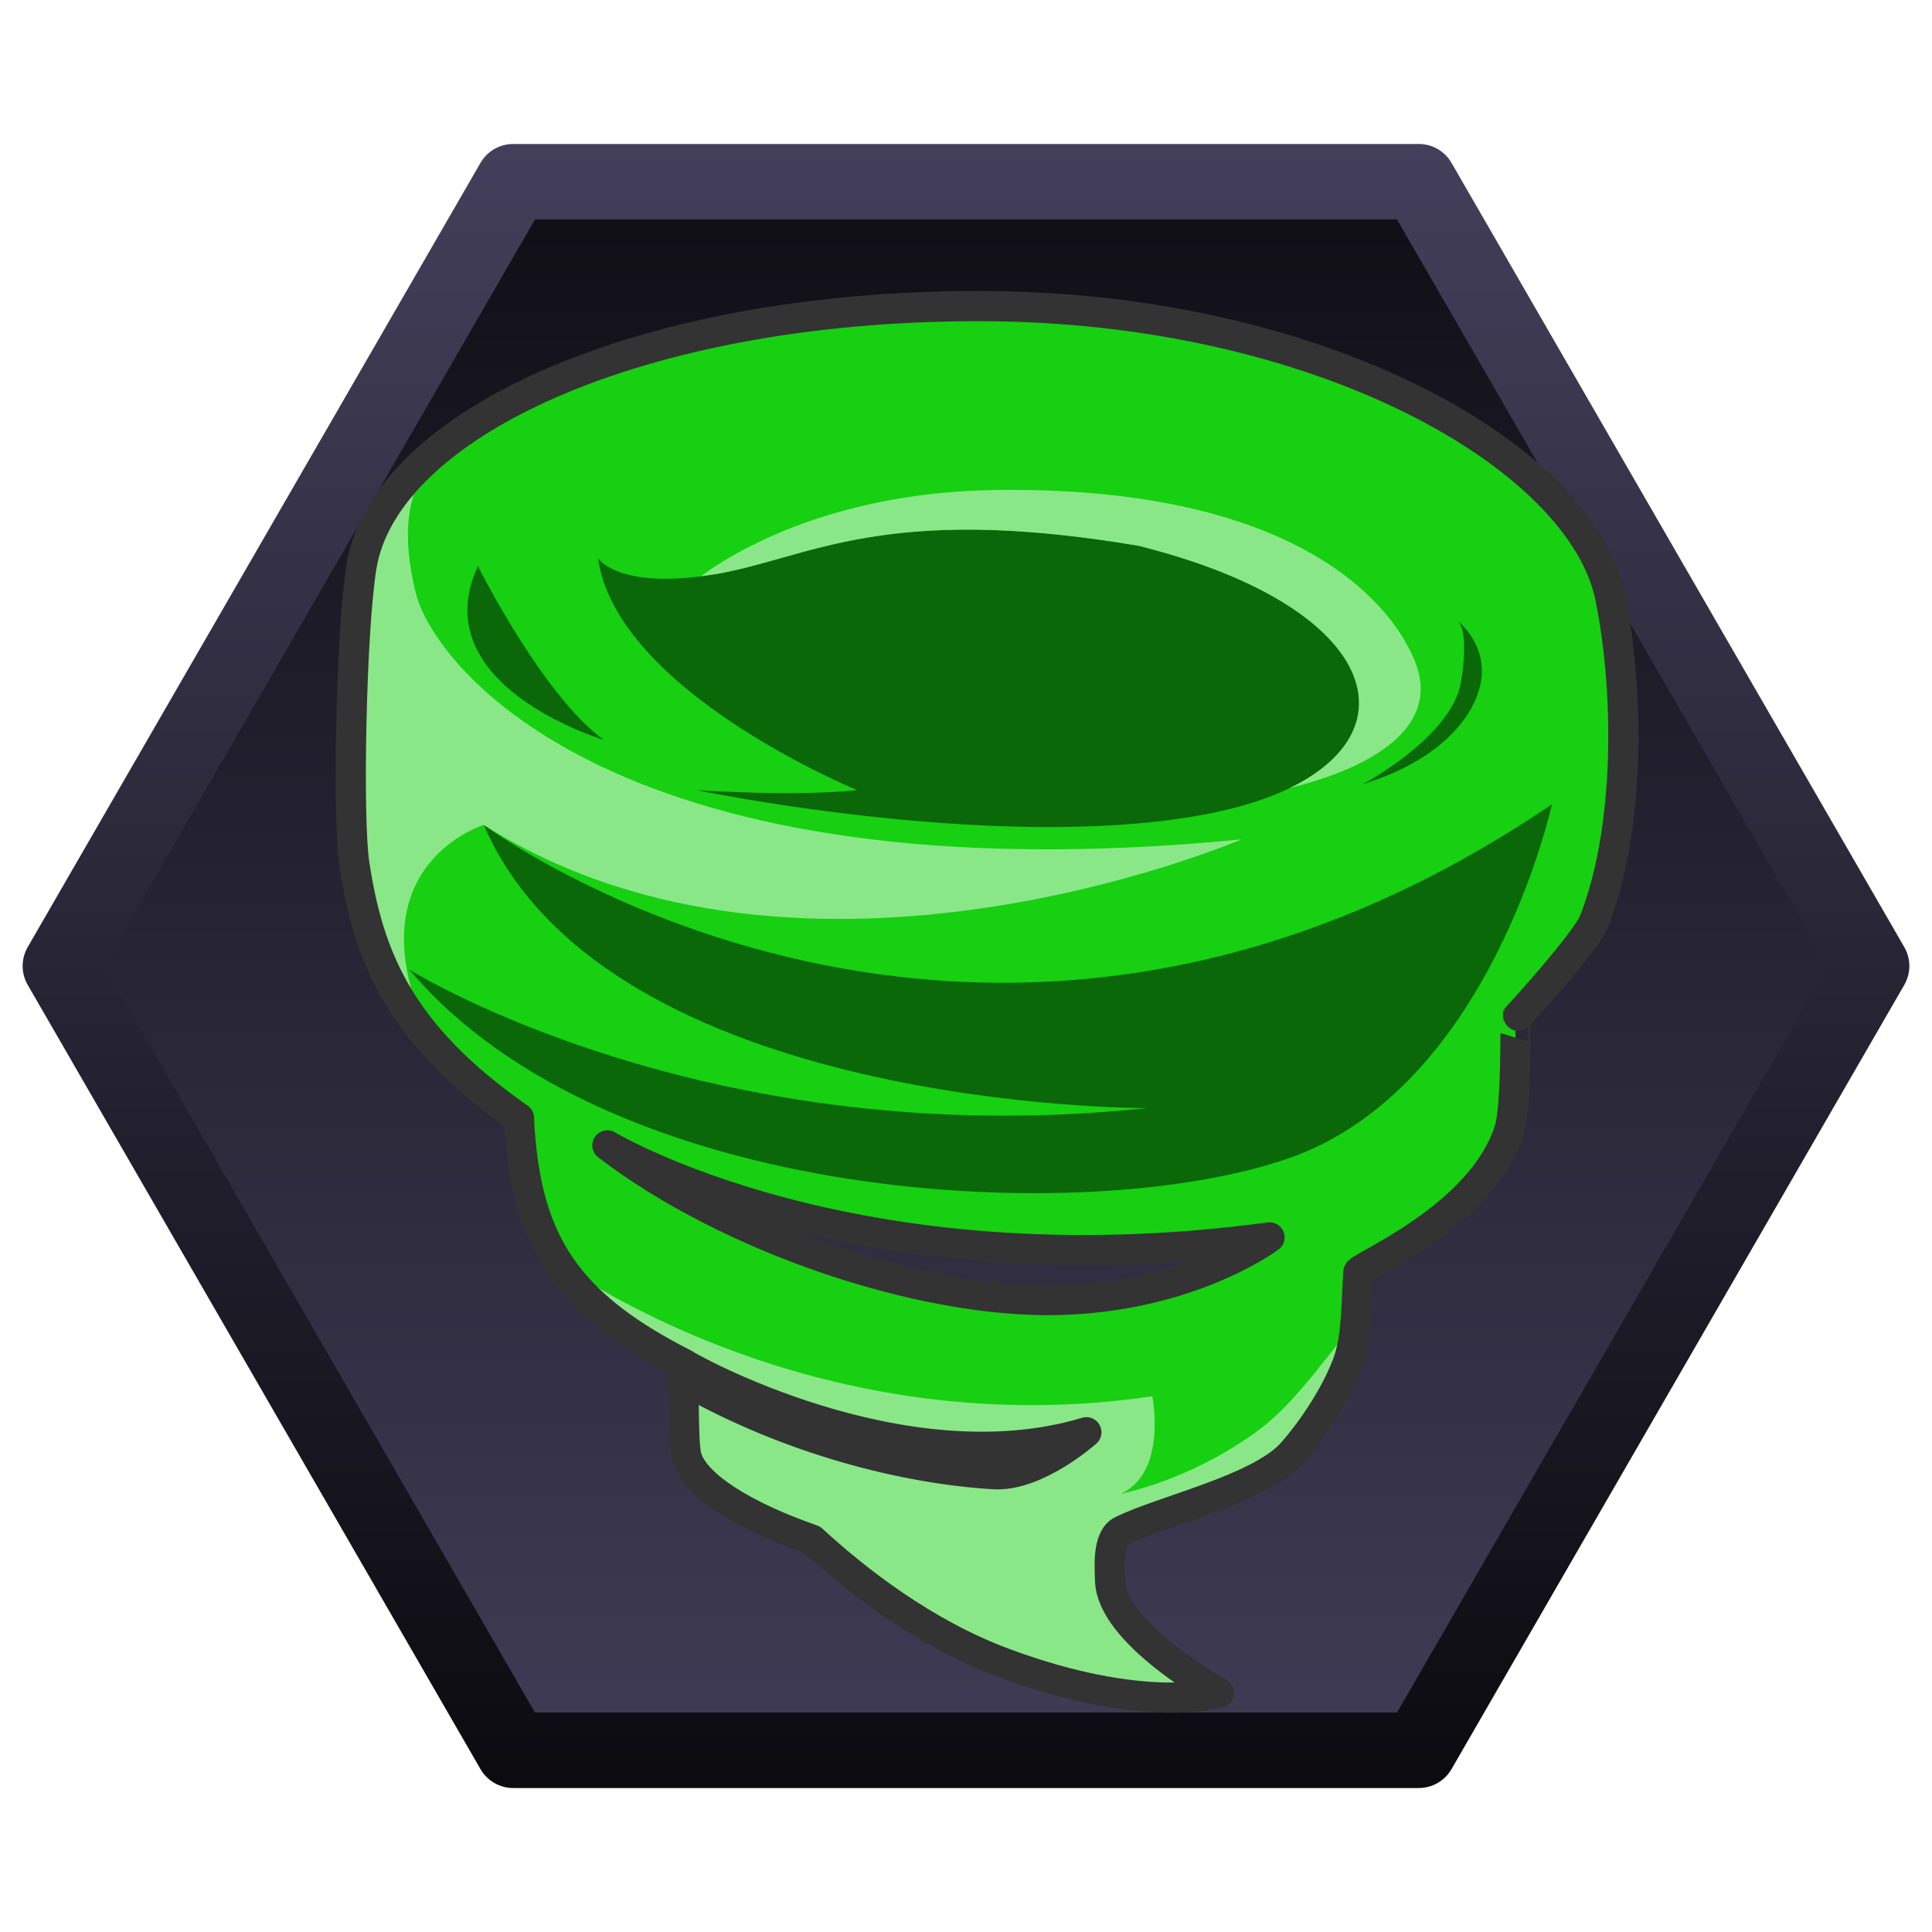
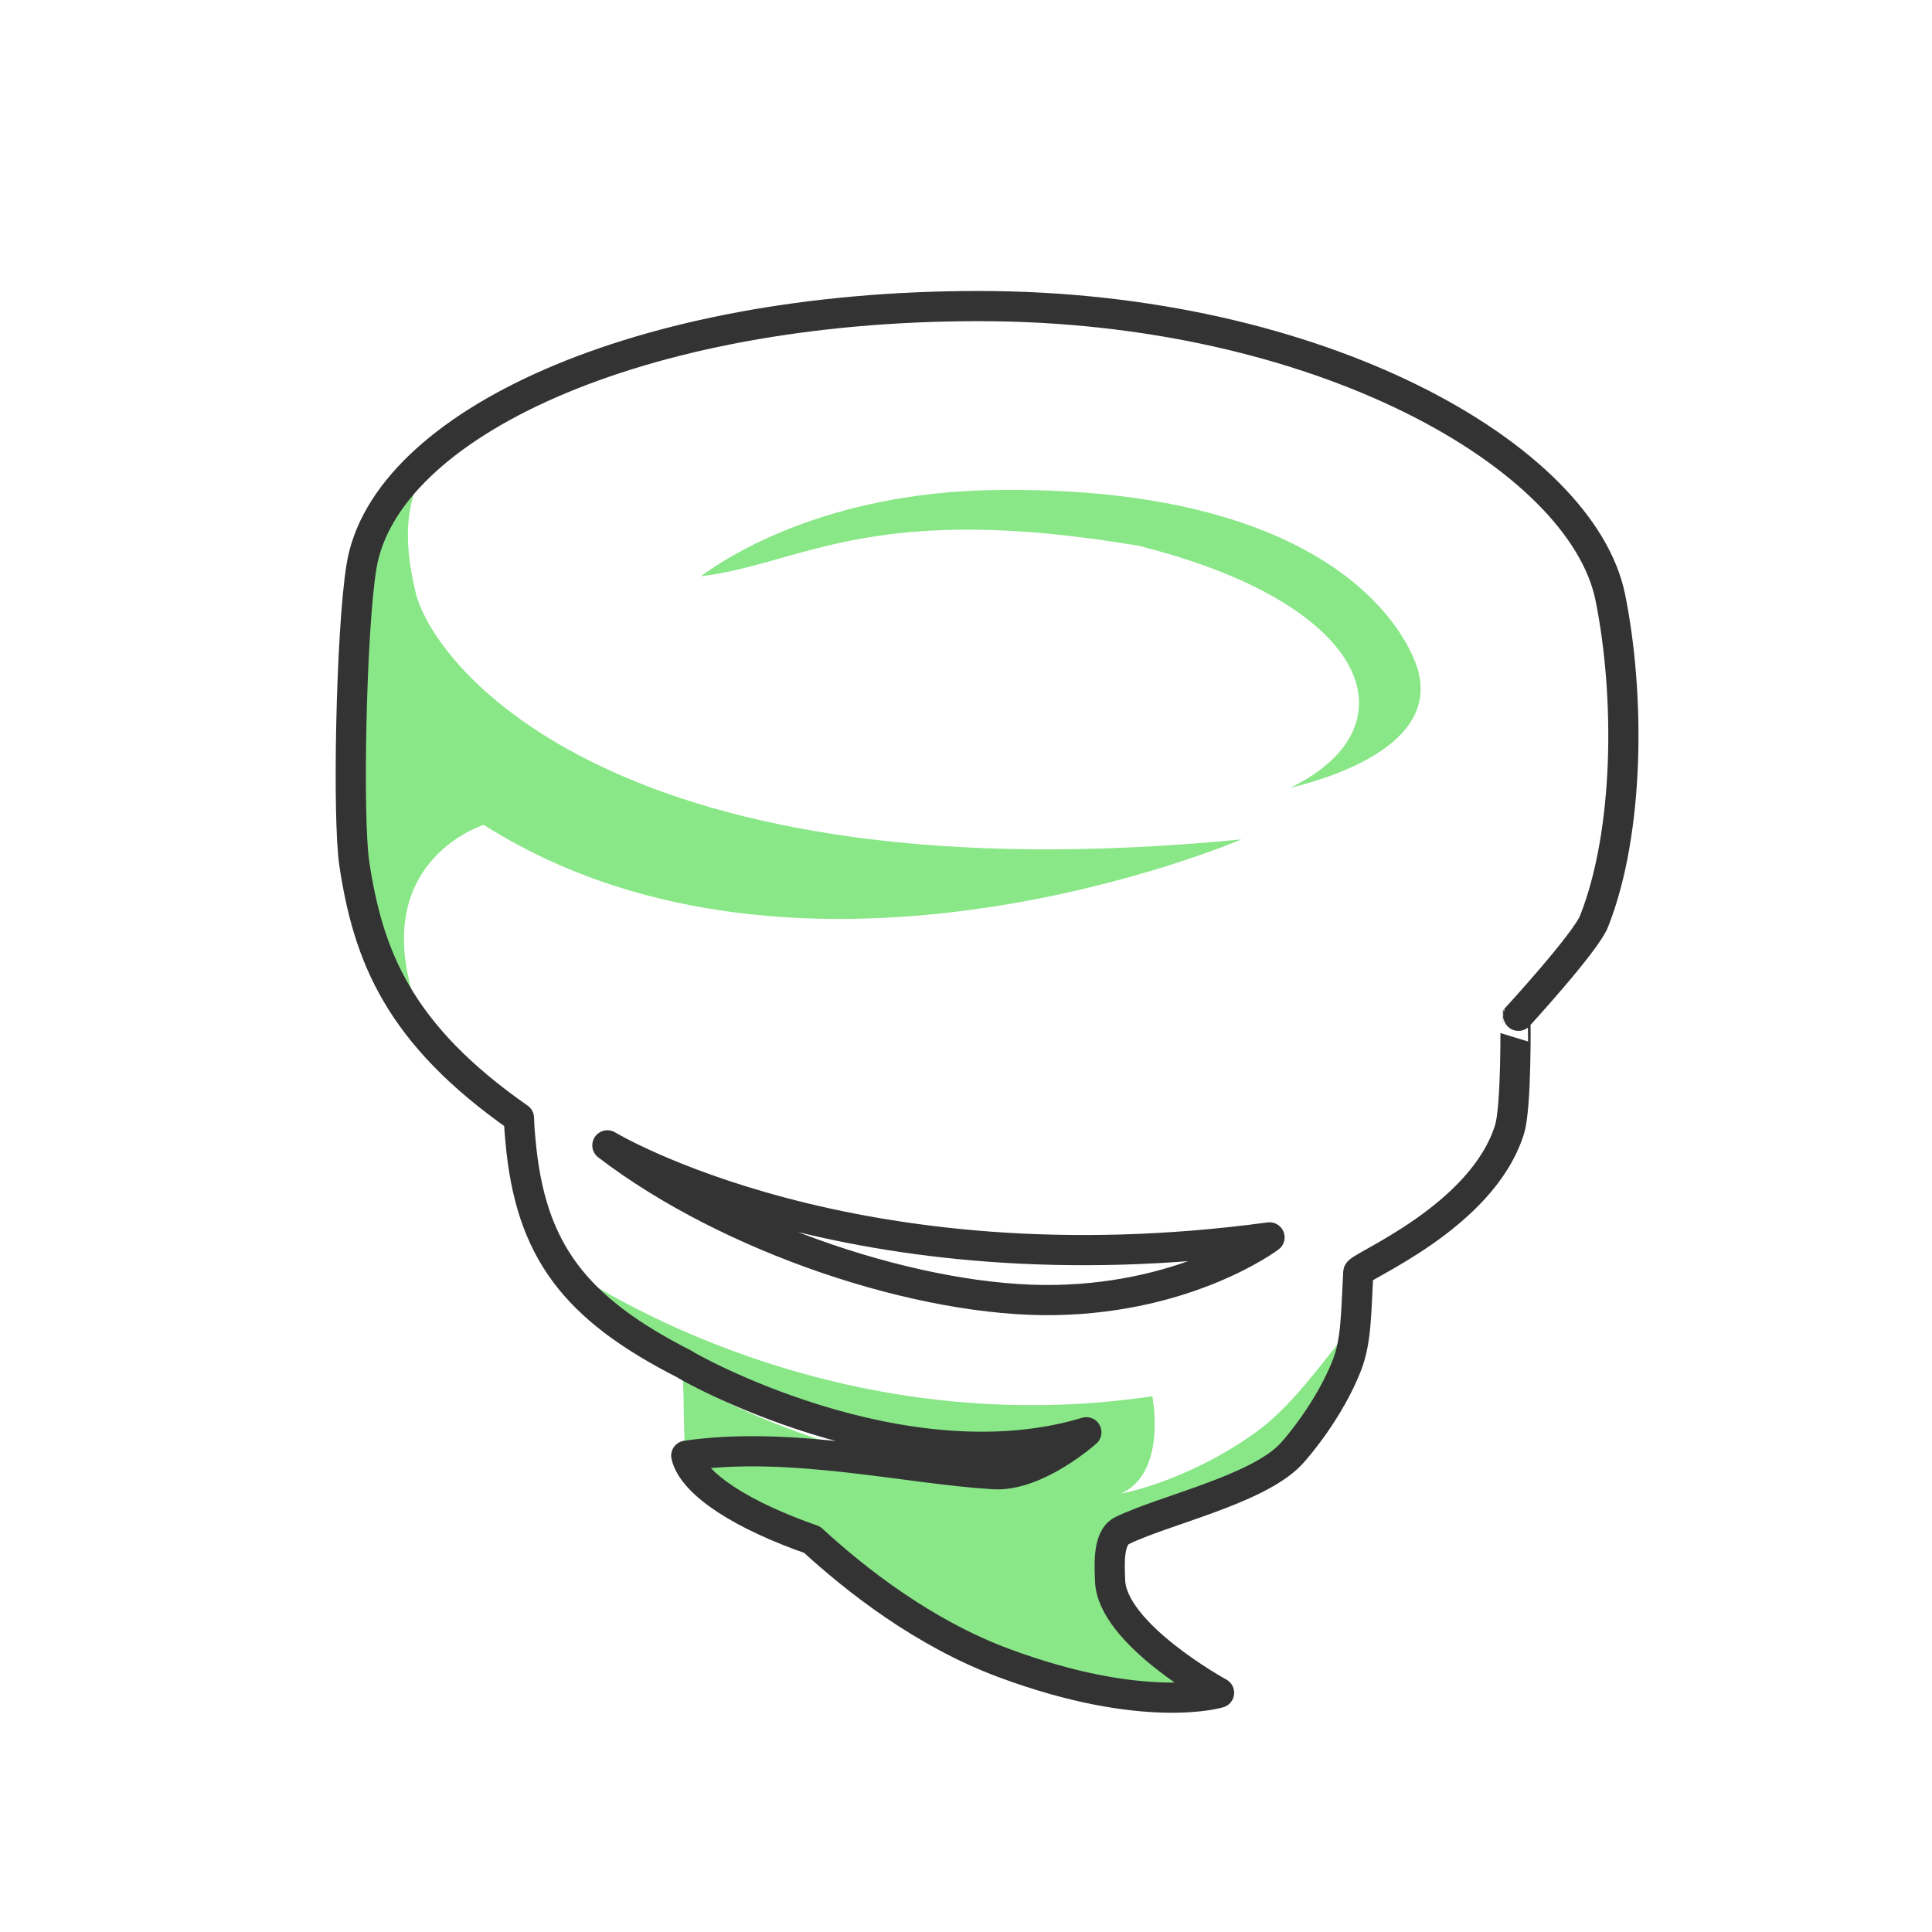
<svg xmlns="http://www.w3.org/2000/svg" width="100%" height="100%" viewBox="0 0 256 256" version="1.1" xml:space="preserve" style="fill-rule:evenodd;clip-rule:evenodd;stroke-linecap:round;stroke-linejoin:round;stroke-miterlimit:1.5;">
  <g>
    <g>
      <g transform="matrix(6.12323e-17,1,-1,6.12323e-17,265,-8)">
-         <path d="M136,17L239.923,77L239.923,197L136,257L32.077,197L32.077,77L136,17Z" style="fill:url(#_Linear1);" />
-       </g>
+         </g>
      <g transform="matrix(6.12323e-17,1,-1,6.12323e-17,265,-8)">
-         <path d="M138.5,12.67C136.953,11.777 135.047,11.777 133.5,12.67L29.577,72.67C28.03,73.563 27.077,75.214 27.077,77L27.077,197C27.077,198.786 28.03,200.437 29.577,201.33L133.5,261.33C135.047,262.223 136.953,262.223 138.5,261.33L242.423,201.33C243.97,200.437 244.923,198.786 244.923,197L244.923,77C244.923,75.214 243.97,73.563 242.423,72.67L138.5,12.67ZM136,22.773L234.923,79.887C234.923,79.887 234.923,194.113 234.923,194.113C234.923,194.113 136,251.226 136,251.226C136,251.227 37.077,194.113 37.077,194.113C37.077,194.113 37.077,79.887 37.077,79.887L136,22.773Z" style="fill:url(#_Linear2);" />
-       </g>
+         </g>
    </g>
    <g>
-       <path d="M143.95,189.783C119.371,197.185 90.68,180.885 90.688,180.747C76.166,173.354 70.266,165.728 68.968,151.161C68.886,150.233 68.819,149.715 68.764,148.136C52.805,136.995 48.804,126.673 46.952,114.482C46.035,108.448 46.509,83.643 47.895,75.084C50.943,56.272 84.547,40.556 129.692,40.556C174.836,40.556 209.603,60.501 213.379,79.18C215.994,92.121 215.918,110.196 211.225,122.064C210.086,124.944 200.775,135.066 200.802,135.027C200.815,135.007 200.948,146.675 200.022,149.653C196.401,161.295 180.025,167.816 179.981,168.597C179.681,174.003 179.734,177.658 178.468,180.907C176.256,186.584 172.054,191.663 170.955,192.791C166.411,197.454 154.096,200.143 148.66,202.826C146.682,203.802 147.054,207.782 147.09,209.377C147.249,216.501 161.53,224.301 161.53,224.301C161.53,224.301 151.685,227.318 132.948,220.331C122.48,216.428 113.498,209.432 107.608,204.017C98.496,200.853 91.825,196.686 90.933,192.889C90.511,191.094 90.673,185.317 90.479,182.749C104.721,190.87 120.118,194.644 131.691,195.338C137.372,195.679 143.95,189.783 143.95,189.783ZM80.481,151.765C80.481,151.765 113.001,171.413 168.218,163.96C168.218,163.96 157.666,171.921 139.881,172.259C122.097,172.598 96.622,164.129 80.481,151.765Z" style="fill:rgb(22,208,17);" />
-       <path d="M64.1,109.3C64.1,109.3 129.65,158.136 205.634,106.575C205.634,106.575 197.493,144.179 170.744,153.483C143.994,162.788 80.527,159.73 54.228,128.468C54.228,128.468 93.429,153.031 151.983,146.828C151.983,146.828 80.457,147.187 64.1,109.3ZM113.563,104.69C113.563,104.69 81.723,91.646 79.242,73.968C79.242,73.968 81.85,78.181 94.554,76.116C107.106,74.077 116.682,66.549 150.813,72.309C151.224,72.378 151.625,72.515 152.036,72.623C186.652,81.674 188.558,101.682 161.405,107.557C134.251,113.432 92.331,104.699 92.331,104.699C92.331,104.699 105.444,105.583 113.563,104.69ZM193.186,82.298C193.115,82.238 193.075,82.208 193.075,82.208C193.075,82.208 193.118,82.231 193.186,82.298C193.811,82.82 196.86,85.612 196.286,89.952C195.647,94.783 190.917,100.721 180.579,103.909C180.579,103.909 192.394,97.622 193.587,90.359C194.59,84.25 193.543,82.651 193.186,82.298ZM79.991,98.031C79.991,98.031 73.996,96.244 68.915,92.473C63.834,88.702 59.666,82.946 63.318,75.006C63.318,75.006 71.892,92.155 79.991,98.031Z" style="fill:rgb(11,104,9);" />
      <path d="M73.91,167.264C79.362,171.06 110.661,191.207 152.686,185.014C152.686,185.014 154.715,195.09 148.54,197.913C148.54,197.913 157.111,196.387 166.23,189.907C171.184,186.387 174.883,180.924 179.623,175.136C179.445,177.313 179.146,179.168 178.468,180.907C176.256,186.584 172.054,191.663 170.955,192.791C166.411,197.454 154.096,200.143 148.66,202.826C146.682,203.802 147.054,207.782 147.09,209.377C147.249,216.501 161.53,224.301 161.53,224.301C161.53,224.301 151.685,227.318 132.948,220.331C122.48,216.428 113.498,209.432 107.608,204.017C98.496,200.853 91.825,196.686 90.933,192.889C90.511,191.094 90.673,185.317 90.479,182.749C104.721,190.87 120.118,194.644 131.691,195.338C137.372,195.679 143.95,189.783 143.95,189.783C119.371,197.185 90.68,180.885 90.688,180.747C82.723,176.692 77.351,172.567 73.91,167.264ZM64.048,109.317C62.997,109.665 46.319,115.593 57.192,138.061C50.558,130.503 48.237,122.943 46.952,114.482C46.035,108.448 46.509,83.643 47.895,75.084C48.772,69.67 52.18,64.512 57.667,59.911C53.496,65.669 53.388,71.375 55.052,78.421C57.467,88.643 82.344,119.221 164.496,111.226C164.496,111.226 106.937,135.984 64.597,109.613L64.1,109.3L64.048,109.317ZM92.859,76.363C96.261,73.825 109.366,65.266 131.776,64.933C170.905,64.353 184.07,79.32 187.434,87.492C191.822,98.152 177.188,102.891 170.952,104.395C187.414,96.383 181.889,80.429 152.036,72.623C151.625,72.515 151.224,72.378 150.813,72.309C116.682,66.549 107.106,74.077 94.554,76.116C93.968,76.211 93.404,76.293 92.859,76.363Z" style="fill:rgb(138,231,136);" />
    </g>
-     <path d="M143.95,189.783C119.371,197.185 90.68,180.885 90.688,180.747C76.166,173.354 70.266,165.728 68.968,151.161C68.886,150.233 68.819,149.715 68.764,148.136C52.805,136.995 48.804,126.673 46.952,114.482C46.035,108.448 46.509,83.643 47.895,75.084C50.943,56.272 84.547,40.556 129.692,40.556C174.836,40.556 209.603,60.501 213.379,79.18C215.994,92.121 215.918,110.196 211.225,122.064C210.086,124.944 200.775,135.066 200.802,135.027C200.815,135.007 200.948,146.675 200.022,149.653C196.401,161.295 180.025,167.816 179.981,168.597C179.681,174.003 179.734,177.658 178.468,180.907C176.256,186.584 172.054,191.663 170.955,192.791C166.411,197.454 154.096,200.143 148.66,202.826C146.682,203.802 147.054,207.782 147.09,209.377C147.249,216.501 161.53,224.301 161.53,224.301C161.53,224.301 151.685,227.318 132.948,220.331C122.48,216.428 113.498,209.432 107.608,204.017C98.496,200.853 91.825,196.686 90.933,192.889C90.511,191.094 90.673,185.317 90.479,182.749C104.721,190.87 120.118,194.644 131.691,195.338C137.372,195.679 143.95,189.783 143.95,189.783ZM80.481,151.765C80.481,151.765 113.001,171.413 168.218,163.96C168.218,163.96 157.666,171.921 139.881,172.259C122.097,172.598 96.622,164.129 80.481,151.765Z" style="fill:none;stroke:rgb(51,51,51);stroke-width:4px;" />
+     <path d="M143.95,189.783C119.371,197.185 90.68,180.885 90.688,180.747C76.166,173.354 70.266,165.728 68.968,151.161C68.886,150.233 68.819,149.715 68.764,148.136C52.805,136.995 48.804,126.673 46.952,114.482C46.035,108.448 46.509,83.643 47.895,75.084C50.943,56.272 84.547,40.556 129.692,40.556C174.836,40.556 209.603,60.501 213.379,79.18C215.994,92.121 215.918,110.196 211.225,122.064C210.086,124.944 200.775,135.066 200.802,135.027C200.815,135.007 200.948,146.675 200.022,149.653C196.401,161.295 180.025,167.816 179.981,168.597C179.681,174.003 179.734,177.658 178.468,180.907C176.256,186.584 172.054,191.663 170.955,192.791C166.411,197.454 154.096,200.143 148.66,202.826C146.682,203.802 147.054,207.782 147.09,209.377C147.249,216.501 161.53,224.301 161.53,224.301C161.53,224.301 151.685,227.318 132.948,220.331C122.48,216.428 113.498,209.432 107.608,204.017C98.496,200.853 91.825,196.686 90.933,192.889C104.721,190.87 120.118,194.644 131.691,195.338C137.372,195.679 143.95,189.783 143.95,189.783ZM80.481,151.765C80.481,151.765 113.001,171.413 168.218,163.96C168.218,163.96 157.666,171.921 139.881,172.259C122.097,172.598 96.622,164.129 80.481,151.765Z" style="fill:none;stroke:rgb(51,51,51);stroke-width:4px;" />
  </g>
  <defs>
    <linearGradient id="_Linear1" x1="0" y1="0" x2="1" y2="0" gradientUnits="userSpaceOnUse" gradientTransform="matrix(240,0,0,240,16,137)">
      <stop offset="0" style="stop-color:rgb(12,11,16);stop-opacity:1" />
      <stop offset="1" style="stop-color:rgb(67,63,90);stop-opacity:1" />
    </linearGradient>
    <linearGradient id="_Linear2" x1="0" y1="0" x2="1" y2="0" gradientUnits="userSpaceOnUse" gradientTransform="matrix(217.846,0,0,250,27.077,137)">
      <stop offset="0" style="stop-color:rgb(67,63,90);stop-opacity:1" />
      <stop offset="1" style="stop-color:rgb(12,11,16);stop-opacity:1" />
    </linearGradient>
  </defs>
</svg>